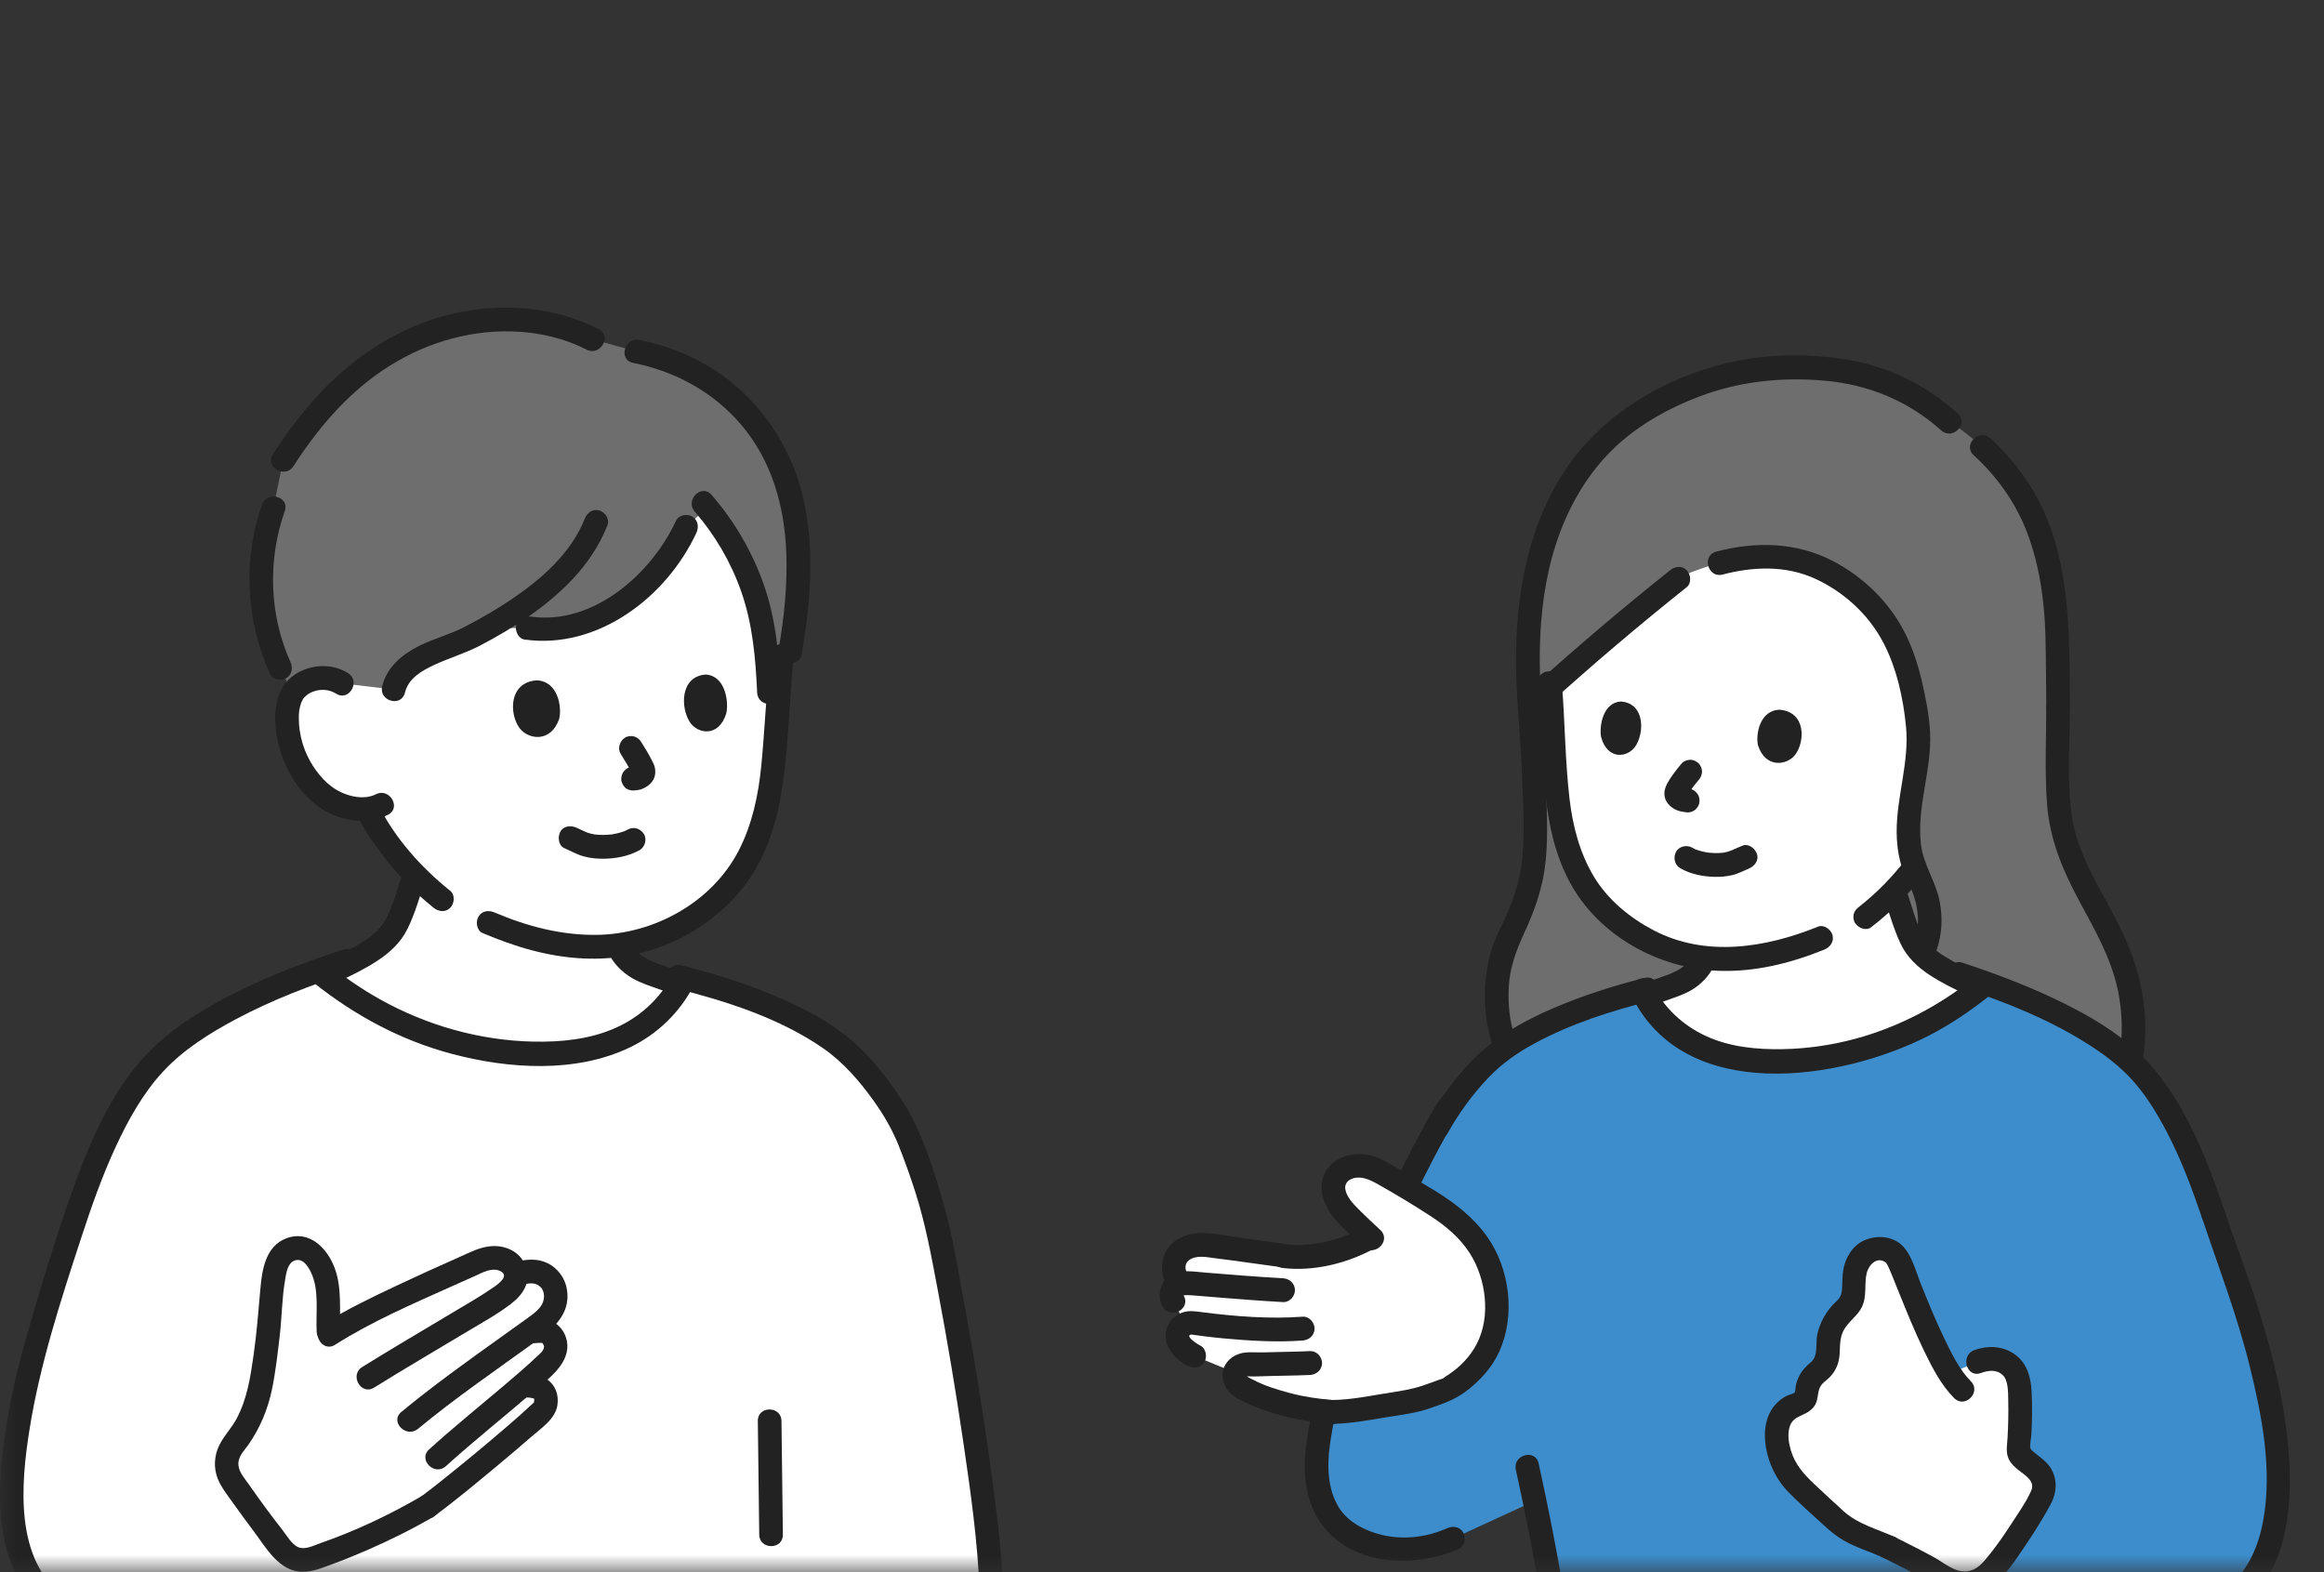
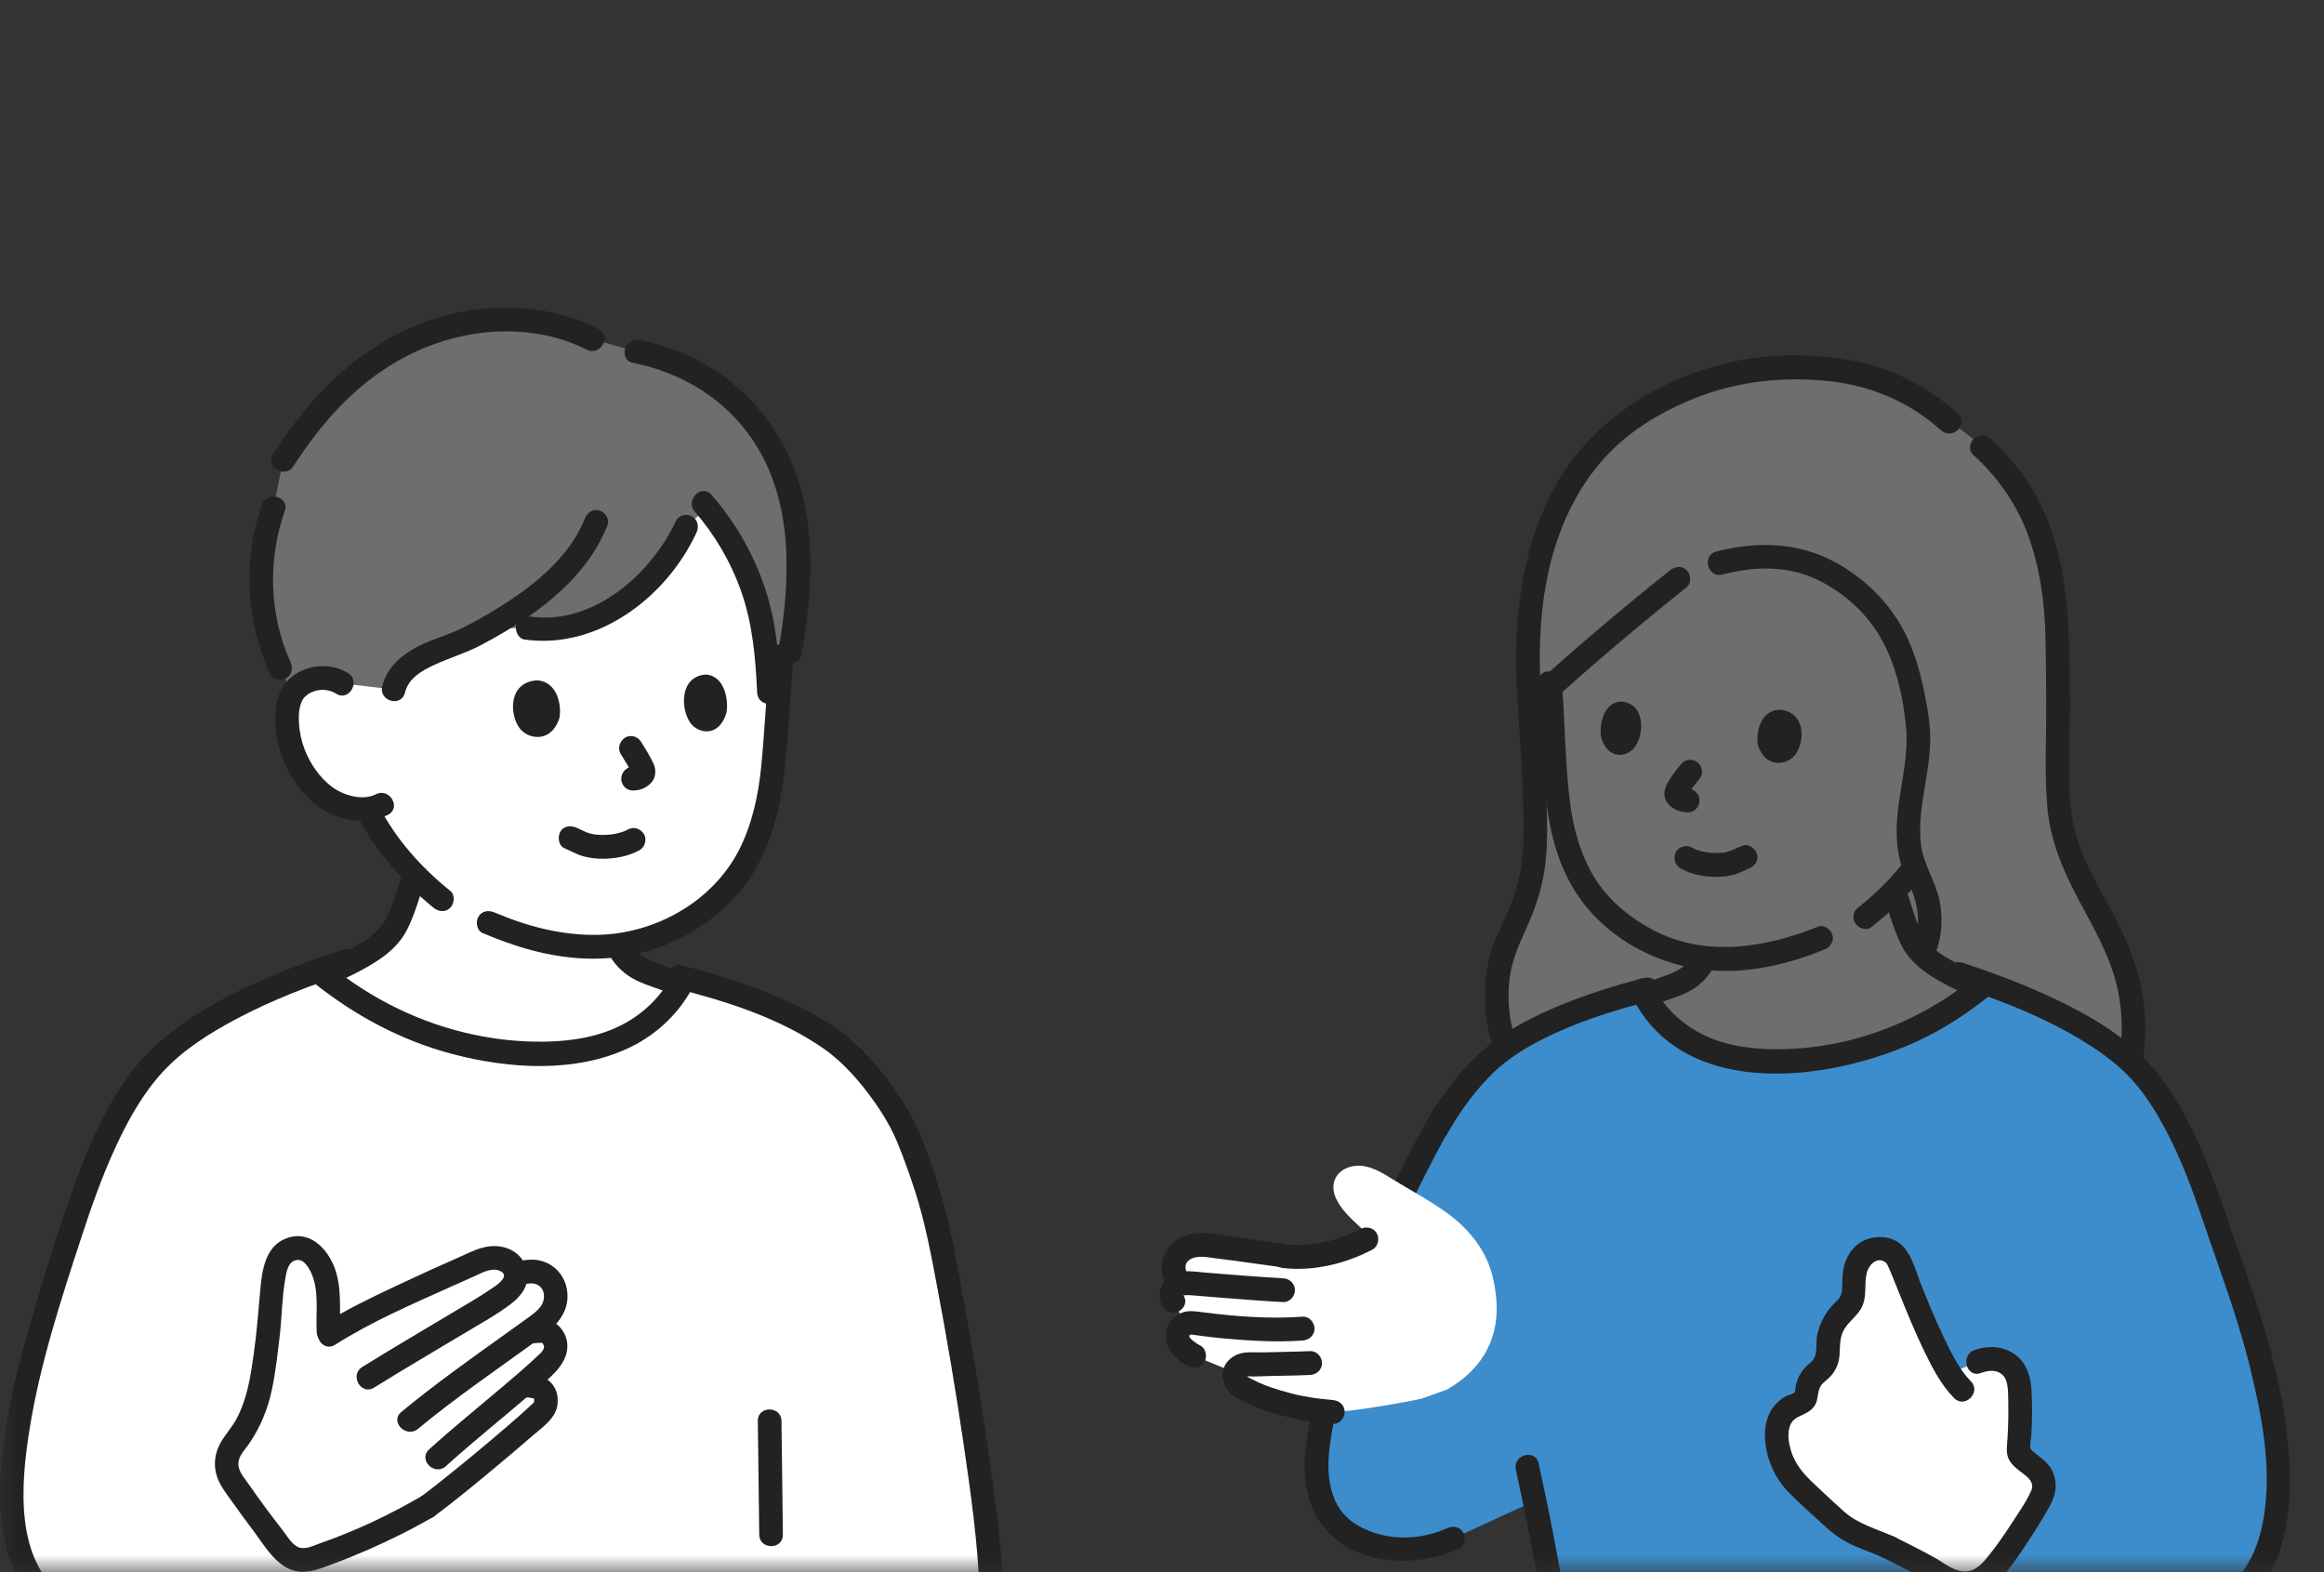
<svg xmlns="http://www.w3.org/2000/svg" width="68" height="46" viewBox="0 0 68 46" fill="none">
  <rect x="0" y="0" width="68" height="46" fill="#333333" stroke="none" />
  <mask id="mask0_632_16293" style="mask-type:alpha" maskUnits="userSpaceOnUse" x="0" y="0" width="68" height="46">
    <rect width="68" height="46" fill="#D9D9D9" />
  </mask>
  <g mask="url(#mask0_632_16293)">
    <path d="M45.232 31.536C44.762 31.5 44.193 30.965 44.048 30.598C43.75 29.842 43.63 28.482 44.165 27.402C44.563 26.601 44.804 25.93 44.887 25.139C44.966 24.378 44.854 21.653 44.784 20.909C44.408 16.933 45.419 14.387 46.959 12.886C47.888 11.981 49.981 10.749 52.332 10.749C53.746 10.749 55.399 10.89 56.973 12.284C58.87 13.55 59.956 15.14 60.173 18.064C60.202 18.465 60.209 19.402 60.22 20.691C60.22 21.79 60.15 23.352 60.332 24.208C60.62 25.557 61.498 26.645 62.014 27.923C62.842 29.976 62.447 32.684 60.593 33.877L45.232 31.536H45.232Z" fill="#6E6E6E" />
-     <path d="M45.604 23.577C45.661 23.983 45.744 24.376 45.86 24.747C46.099 25.507 46.478 26.178 47.053 26.7C47.907 27.474 48.819 27.909 49.878 28.027C49.745 28.371 49.423 28.664 49.072 28.779C48.826 28.884 48.479 29.004 48.122 29.124C48.5 29.817 49.108 30.327 49.771 30.628C50.48 30.95 51.254 31.047 52.017 31.047C54.008 31.044 55.994 30.369 57.667 29.127C57.667 29.127 57.883 28.955 57.955 28.899C57.843 28.851 57.737 28.803 57.641 28.756C57.057 28.468 56.342 28.172 56.005 27.613C55.88 27.405 55.801 27.173 55.722 26.944C55.623 26.653 55.524 26.361 55.425 26.07C55.639 25.847 55.833 25.618 56.018 25.382C55.495 23.973 56.325 22.561 56.089 21.041C55.862 19.593 55.561 18.248 54.174 17.178C52.802 16.118 51.307 15.978 49.202 16.858C48.524 17.393 46.747 18.862 45.36 20.1C45.437 21.029 45.475 21.953 45.528 22.807C45.544 23.068 45.569 23.325 45.604 23.577L45.604 23.577Z" fill="white" />
    <path d="M55.131 26.279C55.284 26.73 55.414 27.2 55.62 27.629C55.803 28.008 56.107 28.294 56.452 28.522C57.129 28.969 57.914 29.256 58.659 29.562C58.832 29.633 59.039 29.485 59.084 29.318C59.139 29.119 59.017 28.961 58.843 28.89C58.179 28.617 57.497 28.354 56.884 27.973C56.609 27.802 56.377 27.599 56.231 27.305C56.042 26.926 55.934 26.495 55.798 26.094C55.654 25.672 54.986 25.854 55.131 26.279Z" fill="#222222" />
    <path d="M49.163 25.403C49.463 25.576 49.822 25.647 50.165 25.656C50.337 25.661 50.513 25.645 50.681 25.606C50.767 25.587 50.847 25.556 50.927 25.522C50.978 25.5 51.029 25.478 51.079 25.455C51.098 25.447 51.116 25.438 51.135 25.43C51.141 25.427 51.235 25.387 51.167 25.416C51.334 25.347 51.471 25.181 51.408 24.987C51.356 24.825 51.162 24.67 50.983 24.744C50.884 24.784 50.786 24.828 50.688 24.872C50.681 24.875 50.623 24.9 50.661 24.884C50.699 24.869 50.642 24.891 50.636 24.893C50.605 24.905 50.574 24.915 50.542 24.923C50.508 24.932 50.474 24.94 50.439 24.946C50.424 24.949 50.406 24.949 50.391 24.954C50.411 24.947 50.457 24.947 50.41 24.951C50.337 24.957 50.264 24.961 50.191 24.96C50.12 24.959 50.051 24.951 49.98 24.947C49.93 24.943 50.043 24.957 49.994 24.949C49.977 24.946 49.959 24.943 49.942 24.94C49.904 24.934 49.865 24.926 49.828 24.917C49.763 24.902 49.699 24.884 49.636 24.861C49.624 24.857 49.559 24.841 49.612 24.853C49.656 24.863 49.614 24.854 49.6 24.847C49.571 24.833 49.542 24.818 49.513 24.801C49.356 24.711 49.127 24.759 49.04 24.926C48.953 25.092 48.996 25.306 49.164 25.403L49.163 25.403Z" fill="#222222" />
    <path d="M51.438 21.805C51.369 21.487 51.488 20.778 52.077 20.766C52.847 20.834 52.818 21.7 52.526 22.084C52.286 22.399 51.65 22.485 51.438 21.804L51.438 21.805Z" fill="#222222" />
    <path d="M46.849 21.571C46.787 21.253 46.9 20.541 47.439 20.526C48.144 20.591 48.114 21.46 47.844 21.847C47.623 22.163 47.041 22.253 46.849 21.571Z" fill="#222222" />
    <path d="M49.21 22.332C49.122 22.433 49.04 22.54 48.961 22.648C48.895 22.736 48.833 22.828 48.782 22.925C48.723 23.04 48.687 23.156 48.705 23.286C48.726 23.445 48.821 23.554 48.947 23.642C49.011 23.687 49.09 23.719 49.166 23.738C49.207 23.748 49.249 23.751 49.29 23.76C49.382 23.778 49.474 23.774 49.557 23.724C49.628 23.682 49.697 23.599 49.716 23.516C49.736 23.427 49.731 23.327 49.681 23.248C49.634 23.175 49.562 23.105 49.474 23.088C49.409 23.075 49.344 23.069 49.282 23.044L49.365 23.079C49.338 23.067 49.314 23.054 49.291 23.037L49.361 23.091C49.34 23.075 49.321 23.057 49.304 23.036L49.358 23.107C49.354 23.1 49.351 23.093 49.348 23.086L49.383 23.169C49.38 23.162 49.379 23.155 49.378 23.147L49.39 23.24C49.389 23.228 49.389 23.217 49.391 23.205L49.378 23.297C49.382 23.276 49.388 23.256 49.395 23.236L49.361 23.32C49.419 23.181 49.514 23.057 49.604 22.939L49.55 23.009C49.598 22.947 49.648 22.885 49.699 22.826C49.76 22.756 49.801 22.674 49.801 22.579C49.801 22.494 49.763 22.392 49.699 22.333C49.633 22.272 49.547 22.227 49.455 22.231C49.366 22.235 49.271 22.264 49.21 22.333V22.332Z" fill="#222222" />
    <path d="M54.75 27.13C55.317 26.692 55.821 26.195 56.262 25.628C56.321 25.552 56.364 25.482 56.364 25.382C56.364 25.296 56.326 25.194 56.262 25.135C56.138 25.02 55.892 24.982 55.773 25.135C55.574 25.391 55.363 25.638 55.136 25.869C55.019 25.989 54.897 26.105 54.772 26.217C54.707 26.275 54.641 26.332 54.574 26.388C54.54 26.417 54.505 26.445 54.47 26.473C54.453 26.487 54.435 26.501 54.417 26.515C54.403 26.526 54.337 26.578 54.401 26.529C54.326 26.587 54.268 26.641 54.242 26.737C54.219 26.82 54.23 26.931 54.277 27.005C54.368 27.148 54.597 27.249 54.75 27.13H54.75Z" fill="#222222" />
    <path d="M53.192 27.114C51.663 27.733 49.905 28.017 48.382 27.218C47.686 26.854 47.044 26.326 46.635 25.646C46.223 24.961 46.016 24.162 45.924 23.371C45.793 22.247 45.792 21.106 45.699 19.978C45.663 19.534 44.97 19.53 45.007 19.978C45.096 21.06 45.106 22.151 45.217 23.232C45.309 24.132 45.508 25.032 45.943 25.833C46.788 27.386 48.532 28.334 50.26 28.404C51.335 28.447 52.384 28.188 53.376 27.786C53.549 27.716 53.671 27.553 53.618 27.357C53.572 27.192 53.366 27.043 53.192 27.114Z" fill="#222222" />
    <path d="M60.565 20.692C60.547 18.453 60.619 16.09 59.353 14.135C59.04 13.652 58.662 13.214 58.239 12.826C57.91 12.525 57.419 13.017 57.749 13.319C58.453 13.963 59.005 14.743 59.336 15.644C59.688 16.602 59.826 17.621 59.85 18.638C59.866 19.322 59.868 20.007 59.873 20.692C59.877 21.14 60.569 21.141 60.565 20.692Z" fill="#222222" />
    <path d="M57.287 12.1C56.358 11.265 55.243 10.71 54.01 10.517C52.863 10.338 51.67 10.35 50.539 10.62C48.622 11.079 46.803 12.176 45.725 13.864C44.59 15.644 44.29 17.849 44.371 19.927C44.406 20.82 44.497 21.71 44.531 22.605C44.562 23.426 44.617 24.268 44.545 25.089C44.493 25.698 44.297 26.295 44.047 26.848C43.908 27.154 43.749 27.448 43.647 27.768C43.552 28.064 43.499 28.372 43.469 28.681C43.415 29.234 43.46 29.811 43.603 30.348C43.742 30.873 44.027 31.276 44.469 31.59C44.699 31.754 44.953 31.853 45.232 31.885C45.418 31.907 45.578 31.71 45.578 31.537C45.578 31.331 45.418 31.21 45.232 31.188C44.847 31.144 44.449 30.719 44.331 30.367C44.171 29.892 44.12 29.385 44.146 28.886C44.176 28.299 44.367 27.801 44.61 27.274C44.878 26.695 45.097 26.094 45.192 25.459C45.307 24.692 45.263 23.902 45.241 23.13C45.219 22.39 45.195 21.647 45.13 20.91C44.95 18.87 45.032 16.697 45.971 14.835C46.308 14.166 46.748 13.551 47.298 13.044C47.984 12.412 48.841 11.935 49.707 11.607C50.891 11.157 52.119 11.029 53.375 11.137C54.656 11.247 55.835 11.727 56.798 12.593C57.13 12.891 57.621 12.4 57.288 12.101L57.287 12.1Z" fill="#222222" />
    <path d="M50.401 16.811C51.3 16.576 52.251 16.538 53.113 16.934C53.947 17.317 54.666 17.971 55.098 18.787C55.491 19.529 55.692 20.432 55.77 21.265C55.869 22.304 55.492 23.308 55.496 24.342C55.497 24.629 55.528 24.921 55.598 25.199C55.675 25.503 55.824 25.767 55.94 26.055C56.156 26.594 56.2 27.206 55.949 27.741C55.76 28.145 56.356 28.499 56.547 28.093C56.804 27.543 56.869 26.96 56.752 26.364C56.639 25.786 56.279 25.302 56.208 24.713C56.074 23.607 56.532 22.522 56.473 21.414C56.446 20.913 56.343 20.403 56.23 19.915C56.122 19.452 55.973 18.999 55.765 18.572C55.315 17.649 54.536 16.886 53.632 16.416C52.557 15.857 51.371 15.838 50.217 16.139C49.786 16.252 49.969 16.924 50.401 16.811Z" fill="#222222" />
    <path d="M45.311 20.611C46.621 19.426 47.973 18.28 49.354 17.179C49.5 17.062 49.475 16.808 49.354 16.686C49.209 16.54 49.011 16.569 48.865 16.686C47.484 17.787 46.132 18.933 44.822 20.118C44.49 20.419 44.98 20.91 45.311 20.611Z" fill="#222222" />
    <path d="M59.873 20.691C59.872 21.646 59.824 22.606 59.899 23.559C59.979 24.564 60.352 25.453 60.823 26.333C61.279 27.183 61.768 28.014 61.968 28.971C62.135 29.773 62.121 30.621 61.908 31.413C61.673 32.285 61.179 33.078 60.418 33.576C60.046 33.82 60.392 34.423 60.767 34.178C62.281 33.187 62.905 31.309 62.747 29.552C62.659 28.57 62.328 27.684 61.872 26.818C61.385 25.891 60.79 24.975 60.63 23.918C60.47 22.861 60.564 21.757 60.565 20.691C60.566 20.243 59.874 20.242 59.873 20.691Z" fill="#222222" />
    <path d="M47.072 29.854C47.61 29.65 48.161 29.485 48.702 29.292C48.961 29.2 49.242 29.112 49.481 28.975C49.767 28.811 50.015 28.553 50.156 28.252C50.236 28.082 50.203 27.876 50.032 27.775C49.882 27.687 49.639 27.73 49.559 27.901C49.336 28.376 48.863 28.5 48.401 28.662C47.897 28.838 47.387 28.993 46.888 29.182C46.714 29.248 46.594 29.418 46.647 29.611C46.693 29.779 46.897 29.921 47.072 29.854L47.072 29.854Z" fill="#222222" />
    <path d="M66.649 42.969C66.595 41.717 66.416 40.921 66.158 39.875C65.703 38.025 65.25 36.993 64.759 35.524C64.456 34.638 64.124 33.78 63.775 33.092C63.138 31.838 62.594 31.264 62.164 30.902C61.158 30.052 59.73 29.355 58.113 28.774C58.028 28.842 57.979 28.881 57.979 28.881L57.667 29.128C55.994 30.37 54.009 31.045 52.017 31.048C51.255 31.048 50.481 30.95 49.771 30.629C49.066 30.309 48.423 29.752 48.055 28.989C47.876 29.035 47.584 29.111 47.461 29.147C46.151 29.535 44.369 30.209 43.453 31.134C43.275 31.314 42.912 31.689 42.524 32.24C42.179 32.531 39.975 36.869 39.362 38.924C39.131 39.7 38.643 41.368 38.528 42.616C38.483 43.098 38.587 43.671 38.787 44.116C39.23 45.1 40.901 45.757 42.515 45.016C42.515 45.016 43.754 44.446 44.9 43.917C45.069 44.758 45.221 45.602 45.353 46.448C45.353 46.448 45.368 46.538 45.394 46.693H65.441C66.412 45.872 66.715 44.49 66.649 42.969V42.969Z" fill="#3D8DCC" />
    <path d="M64.425 35.616C64.91 37.064 65.458 38.481 65.825 39.968C66.184 41.424 66.496 42.998 66.219 44.498C66.081 45.248 65.78 45.942 65.196 46.447C64.858 46.739 65.349 47.23 65.685 46.939C66.889 45.899 67.072 44.183 66.98 42.685C66.878 41.035 66.449 39.4 65.931 37.836C65.664 37.03 65.362 36.236 65.092 35.431C64.95 35.008 64.282 35.189 64.425 35.616V35.616Z" fill="#222222" />
    <path d="M42.34 44.715C41.744 44.981 41.061 45.063 40.424 44.908C39.955 44.793 39.461 44.55 39.19 44.13C38.845 43.596 38.826 42.898 38.911 42.289C39.001 41.636 39.153 40.992 39.318 40.355C39.565 39.407 39.851 38.479 40.222 37.572C40.628 36.579 41.085 35.605 41.564 34.645C41.795 34.183 42.032 33.723 42.282 33.271C42.43 33.004 42.576 32.726 42.761 32.483C42.876 32.334 42.784 32.093 42.637 32.007C42.459 31.901 42.279 31.982 42.164 32.132C41.99 32.359 41.852 32.618 41.713 32.867C41.482 33.282 41.264 33.703 41.051 34.127C40.525 35.17 40.031 36.231 39.585 37.312C39.18 38.295 38.871 39.303 38.609 40.333C38.435 41.022 38.284 41.718 38.202 42.425C38.122 43.11 38.217 43.916 38.606 44.503C39.484 45.829 41.368 45.906 42.69 45.317C42.861 45.24 42.901 44.989 42.814 44.84C42.711 44.663 42.512 44.639 42.341 44.715L42.34 44.715Z" fill="#222222" />
    <path d="M47.748 29.152C49.308 32.313 53.836 31.619 56.4 30.32C57.053 29.989 57.65 29.582 58.223 29.127C58.37 29.01 58.344 28.756 58.223 28.634C58.078 28.488 57.881 28.517 57.734 28.634C56.732 29.429 55.561 30.047 54.307 30.388C53.606 30.578 52.888 30.684 52.163 30.697C51.405 30.711 50.614 30.636 49.917 30.314C49.233 29.998 48.681 29.48 48.345 28.8C48.147 28.399 47.55 28.752 47.748 29.152Z" fill="#222222" />
    <path d="M57.238 28.841C58.625 29.295 60.01 29.834 61.236 30.642C61.649 30.914 62.041 31.219 62.376 31.586C62.791 32.041 63.113 32.573 63.398 33.117C63.818 33.915 64.132 34.764 64.425 35.615C64.57 36.037 65.238 35.856 65.092 35.43C64.591 33.971 64.018 32.471 63.023 31.274C62.236 30.328 61.11 29.688 60.014 29.176C59.173 28.784 58.303 28.458 57.422 28.169C56.998 28.03 56.816 28.703 57.238 28.841L57.238 28.841Z" fill="#222222" />
    <path d="M45.759 46.6C45.544 45.333 45.297 44.072 45.02 42.817C44.924 42.38 44.257 42.565 44.353 43.002C44.629 44.257 44.877 45.518 45.092 46.785C45.123 46.971 45.35 47.075 45.517 47.029C45.712 46.975 45.79 46.786 45.759 46.6Z" fill="#222222" />
    <path d="M48.114 28.614C47.203 28.844 46.312 29.129 45.447 29.499C44.496 29.907 43.614 30.421 42.914 31.197C42.472 31.687 42.084 32.228 41.76 32.804C41.54 33.195 42.137 33.547 42.357 33.156C42.685 32.572 43.077 32.032 43.536 31.546C43.944 31.114 44.416 30.788 44.938 30.509C45.994 29.945 47.143 29.578 48.298 29.286C48.73 29.176 48.547 28.504 48.114 28.614Z" fill="#222222" />
    <path d="M38.739 41.306C39.099 41.331 39.579 41.269 39.935 41.215C40.41 41.144 41.132 41.028 41.601 40.922L42.344 40.654C43.231 40.144 43.846 39.331 43.79 38.129C43.778 37.875 43.719 37.391 43.562 36.995C43.334 36.409 42.883 35.885 42.366 35.508C41.847 35.131 41.276 34.831 40.731 34.493C40.463 34.326 40.185 34.156 39.873 34.114C39.561 34.073 39.205 34.196 39.071 34.483C38.874 34.903 39.231 35.362 39.564 35.683C39.742 35.855 39.921 36.026 40.102 36.195C39.373 36.614 38.39 36.854 37.544 36.754L37.55 36.736C36.755 36.632 36.002 36.514 35.276 36.433C35.032 36.405 34.767 36.45 34.572 36.601C34.33 36.788 34.268 37.173 34.44 37.427L34.517 37.572C34.473 37.584 34.432 37.602 34.397 37.625C34.283 37.702 34.234 37.948 34.329 38.073L34.689 38.74C34.64 38.759 34.59 38.791 34.542 38.84C34.462 38.919 34.405 39.106 34.5 39.28C34.572 39.412 34.785 39.602 34.943 39.67L36.129 40.16C36.125 40.17 36.122 40.181 36.12 40.192C36.098 40.33 36.177 40.48 36.295 40.554C36.624 40.759 36.876 40.863 37.393 41.02C37.951 41.19 38.36 41.259 39 41.312" fill="white" />
    <path d="M37.544 37.102C38.436 37.203 39.368 36.975 40.158 36.561C40.324 36.474 40.373 36.241 40.283 36.084C40.184 35.915 39.976 35.872 39.809 35.959C39.126 36.317 38.326 36.493 37.544 36.406C37.358 36.385 37.198 36.581 37.198 36.754C37.198 36.96 37.357 37.081 37.544 37.102Z" fill="#222222" />
-     <path d="M40.391 35.99C40.179 35.792 39.965 35.596 39.761 35.39C39.605 35.234 39.395 35.02 39.363 34.787C39.336 34.594 39.495 34.485 39.668 34.46C39.894 34.428 40.114 34.536 40.306 34.643C40.831 34.938 41.356 35.254 41.861 35.583C42.306 35.873 42.716 36.215 43.006 36.669C43.484 37.415 43.629 38.523 43.206 39.328C43.012 39.698 42.716 40.001 42.369 40.23C42.339 40.251 42.3 40.27 42.271 40.293C42.156 40.385 42.263 40.311 42.242 40.322C42.205 40.342 42.16 40.352 42.121 40.366L41.69 40.521C41.3 40.662 40.88 40.713 40.473 40.78C39.903 40.874 39.319 40.989 38.739 40.958C38.295 40.935 38.296 41.632 38.739 41.655C39.345 41.688 39.959 41.566 40.555 41.469C40.995 41.397 41.453 41.346 41.874 41.193C42.228 41.066 42.554 40.959 42.861 40.733C43.282 40.423 43.647 40.032 43.866 39.551C44.35 38.49 44.178 37.108 43.503 36.169C43.096 35.603 42.56 35.193 41.973 34.831C41.677 34.648 41.374 34.477 41.077 34.297C40.787 34.122 40.502 33.929 40.176 33.827C39.533 33.625 38.709 33.934 38.671 34.696C38.633 35.452 39.413 36.026 39.901 36.484C40.227 36.789 40.718 36.297 40.391 35.991V35.99Z" fill="#222222" />
    <path d="M37.55 36.388C37.145 36.335 36.739 36.276 36.334 36.22C35.941 36.166 35.525 36.073 35.128 36.077C34.753 36.081 34.356 36.232 34.148 36.562C33.952 36.874 33.947 37.29 34.141 37.604C34.376 37.983 34.975 37.634 34.738 37.252C34.664 37.133 34.664 36.966 34.787 36.874C35.003 36.711 35.312 36.785 35.557 36.815C36.222 36.896 36.885 36.998 37.55 37.085C37.736 37.109 37.896 36.907 37.896 36.736C37.896 36.528 37.736 36.412 37.55 36.388V36.388Z" fill="#222222" />
    <path d="M37.544 37.401C36.782 37.359 36.021 37.296 35.26 37.234C34.932 37.207 34.563 37.135 34.259 37.303C33.94 37.479 33.838 37.944 34.03 38.249C34.267 38.628 34.866 38.278 34.627 37.898C34.569 37.804 34.639 37.908 34.622 37.904C34.634 37.861 34.636 37.853 34.628 37.878C34.62 37.886 34.614 37.895 34.608 37.905C34.69 37.889 34.79 37.893 34.882 37.9C35.159 37.921 35.436 37.945 35.713 37.968C36.323 38.017 36.933 38.064 37.544 38.098C37.731 38.108 37.89 37.93 37.89 37.75C37.89 37.552 37.731 37.412 37.544 37.401H37.544Z" fill="#222222" />
    <path d="M38.118 38.525C37.147 38.596 36.156 38.519 35.193 38.396C34.988 38.37 34.791 38.332 34.591 38.405C34.364 38.488 34.187 38.669 34.127 38.906C34.009 39.364 34.383 39.786 34.769 39.971C34.937 40.052 35.142 40.018 35.242 39.846C35.33 39.694 35.287 39.45 35.118 39.369C35.046 39.335 34.705 39.118 34.821 39.056C34.853 39.039 34.93 39.059 34.966 39.062C35.075 39.074 35.183 39.091 35.291 39.105C35.469 39.127 35.646 39.146 35.824 39.162C36.585 39.231 37.355 39.278 38.118 39.222C38.304 39.208 38.464 39.071 38.464 38.873C38.464 38.695 38.305 38.511 38.118 38.525Z" fill="#222222" />
    <path d="M38.337 39.532C37.881 39.555 37.425 39.553 36.969 39.569C36.75 39.577 36.501 39.542 36.288 39.602C36.065 39.664 35.862 39.835 35.795 40.063C35.725 40.304 35.813 40.572 35.984 40.748C36.107 40.874 36.29 40.962 36.447 41.038C36.812 41.215 37.206 41.339 37.598 41.441C38.057 41.562 38.528 41.621 38.999 41.661C39.186 41.677 39.345 41.489 39.345 41.312C39.345 41.111 39.186 40.98 38.999 40.964C38.579 40.929 38.169 40.872 37.76 40.764C37.387 40.664 37.007 40.55 36.699 40.386C36.63 40.35 36.521 40.309 36.469 40.253C36.487 40.273 36.453 40.222 36.453 40.222C36.461 40.214 36.464 40.258 36.461 40.256C36.461 40.264 36.459 40.271 36.456 40.277C36.438 40.293 36.447 40.29 36.482 40.267C36.449 40.264 36.514 40.269 36.52 40.27C36.635 40.277 36.75 40.275 36.865 40.27C37.355 40.25 37.846 40.254 38.337 40.23C38.523 40.22 38.683 40.076 38.683 39.881C38.683 39.7 38.524 39.523 38.337 39.533L38.337 39.532Z" fill="#222222" />
    <path d="M53.708 44.471C53.532 44.309 52.712 43.56 52.54 43.377C51.981 42.785 51.693 41.555 52.416 41.158C52.557 41.088 52.737 41.059 52.816 40.921C52.86 40.843 52.86 40.749 52.873 40.66C52.905 40.443 53.035 40.245 53.213 40.118C53.391 39.99 53.487 39.779 53.479 39.559C53.475 39.442 53.475 39.34 53.477 39.318C53.514 38.962 53.671 38.615 53.928 38.366C53.936 38.358 53.946 38.35 53.957 38.342C54.119 38.221 54.225 38.039 54.237 37.837C54.247 37.651 54.262 37.468 54.258 37.402C54.247 37.211 54.324 37.007 54.404 36.866C54.532 36.636 54.779 36.534 55.019 36.544C55.232 36.552 55.423 36.631 55.522 36.831C55.769 37.326 56.399 39.163 57.054 40.186C57.384 40.051 57.725 39.908 57.862 39.838C58.416 39.555 58.814 39.895 58.952 40.121C59.056 40.291 59.09 40.509 59.099 40.708C59.121 41.261 59.112 41.726 59.072 42.307C59.067 42.381 59.056 42.458 59.082 42.528C59.105 42.588 59.148 42.639 59.198 42.679C59.322 42.78 59.442 42.876 59.559 42.968C59.814 43.168 59.883 43.527 59.722 43.809C59.289 44.571 58.821 45.32 58.259 45.969C57.928 46.351 57.366 46.441 56.939 46.173C56.41 45.843 55.858 45.568 55.276 45.276C54.79 45.049 54.196 44.909 53.741 44.501C53.741 44.501 53.729 44.49 53.708 44.471H53.708Z" fill="white" />
    <path d="M55.101 45.578C55.514 45.784 55.927 45.99 56.329 46.217C56.686 46.418 57.004 46.654 57.427 46.674C58.315 46.717 58.833 45.854 59.271 45.206C59.524 44.834 59.762 44.448 59.981 44.055C60.178 43.703 60.222 43.299 59.997 42.945C59.887 42.771 59.723 42.659 59.565 42.532C59.506 42.484 59.423 42.42 59.412 42.383C59.383 42.284 59.432 42.09 59.437 41.987C59.459 41.562 59.467 41.134 59.444 40.709C59.423 40.315 59.323 39.925 59.006 39.669C58.65 39.381 58.192 39.352 57.77 39.503C57.353 39.651 57.533 40.325 57.954 40.175C58.178 40.095 58.413 40.06 58.599 40.233C58.766 40.388 58.755 40.732 58.761 40.978C58.769 41.341 58.761 41.703 58.741 42.065C58.731 42.246 58.693 42.443 58.748 42.62C58.803 42.798 58.938 42.914 59.076 43.025C59.264 43.176 59.558 43.337 59.431 43.621C59.281 43.957 59.048 44.281 58.849 44.59C58.651 44.896 58.443 45.198 58.215 45.483C58.032 45.709 57.855 45.945 57.546 45.976C57.198 46.011 56.897 45.737 56.61 45.577C56.23 45.365 55.839 45.171 55.45 44.976C55.053 44.777 54.702 45.378 55.101 45.578H55.101Z" fill="#222222" />
    <path d="M57.667 40.414C57.329 40.074 57.097 39.592 56.884 39.15C56.636 38.636 56.42 38.106 56.207 37.576C56.05 37.185 55.918 36.609 55.555 36.357C55.268 36.158 54.862 36.149 54.55 36.29C54.204 36.446 53.994 36.795 53.932 37.165C53.903 37.334 53.911 37.51 53.9 37.681C53.888 37.877 53.857 37.961 53.712 38.095C53.448 38.34 53.259 38.675 53.177 39.027C53.114 39.299 53.216 39.665 52.986 39.857C52.846 39.974 52.725 40.099 52.642 40.266C52.6 40.351 52.565 40.442 52.546 40.535C52.537 40.577 52.529 40.723 52.517 40.737C52.482 40.78 52.34 40.812 52.296 40.833C52.24 40.858 52.19 40.888 52.141 40.923C52.012 41.016 51.902 41.132 51.821 41.269C51.677 41.512 51.626 41.812 51.643 42.092C51.676 42.666 51.924 43.241 52.324 43.652C52.66 43.998 53.027 44.317 53.382 44.642C53.557 44.803 53.739 44.953 53.946 45.072C54.312 45.282 54.719 45.402 55.102 45.577C55.272 45.655 55.474 45.626 55.575 45.452C55.662 45.303 55.622 45.054 55.451 44.975C54.944 44.743 54.373 44.603 53.949 44.221C53.658 43.958 53.37 43.691 53.085 43.422C52.781 43.135 52.526 42.854 52.402 42.44C52.341 42.233 52.303 42.006 52.352 41.793C52.407 41.555 52.549 41.481 52.758 41.389C52.901 41.327 53.036 41.237 53.115 41.097C53.201 40.942 53.176 40.764 53.245 40.606C53.307 40.467 53.427 40.404 53.531 40.301C53.656 40.178 53.748 40.015 53.792 39.845C53.87 39.549 53.791 39.269 53.919 38.978C54.05 38.679 54.343 38.526 54.481 38.237C54.634 37.915 54.54 37.573 54.621 37.243C54.675 37.026 54.897 36.768 55.147 36.919C55.205 36.954 55.227 37.012 55.255 37.071C55.271 37.105 55.286 37.14 55.301 37.174C55.308 37.192 55.348 37.286 55.332 37.246C55.413 37.44 55.489 37.635 55.568 37.83C55.798 38.401 56.031 38.973 56.299 39.527C56.535 40.013 56.795 40.522 57.178 40.907C57.493 41.225 57.983 40.732 57.667 40.414L57.667 40.414Z" fill="#222222" />
    <path d="M10.011 19.997C9.779 19.84 9.493 19.811 9.26 19.854C8.751 19.947 8.572 20.245 8.501 20.415C8.29 20.922 8.428 21.777 8.695 22.28C8.883 22.636 9.167 23.128 9.753 23.462C9.926 23.56 10.346 23.691 10.745 23.659C10.779 23.736 10.806 23.799 10.806 23.799C10.938 24.056 11.245 24.505 11.245 24.505C11.515 24.881 11.8 25.24 12.134 25.588C12.037 25.873 11.939 26.158 11.842 26.444C11.758 26.687 11.675 26.934 11.542 27.156C11.183 27.751 10.421 28.067 9.8 28.372C9.694 28.424 9.576 28.477 9.453 28.53C9.51 28.576 9.772 28.784 9.772 28.784C11.553 30.105 13.667 30.824 15.788 30.828C16.6 30.828 17.424 30.724 18.179 30.381C18.88 30.064 19.523 29.526 19.926 28.797C19.549 28.67 19.184 28.543 18.924 28.433C18.568 28.317 18.241 28.029 18.087 27.684C18.087 27.684 18.083 27.674 18.077 27.66C19.136 27.527 20.065 27.086 20.943 26.318C22.055 25.343 22.508 23.846 22.638 22.202C22.713 21.254 22.773 20.224 22.877 19.193C22.877 19.193 23.68 14.057 18.175 14.057C9.614 14.057 10.011 19.997 10.011 19.997L10.011 19.997Z" fill="white" />
    <path d="M10.641 10.809C9.702 11.53 8.934 12.454 8.286 13.465L7.999 14.859C7.457 16.361 7.534 18.094 8.199 19.542L8.558 20.301C8.656 20.135 8.852 19.928 9.259 19.854C9.493 19.811 9.779 19.84 10.01 19.997L11.516 20.173C11.696 19.339 12.802 19.046 13.534 18.761C13.77 18.644 14.015 18.516 14.262 18.377H15.439C17.386 18.671 19.303 17.112 20.078 15.414L20.688 14.859C21.56 15.901 22.147 17.199 22.36 18.563C22.386 18.73 22.407 18.898 22.423 19.066H23.119C23.458 17.164 23.492 15.242 22.877 13.74C22.153 11.972 20.643 10.677 18.615 10.282L17.343 9.93C15.826 9.147 13.938 9.194 12.378 9.816C12.21 9.882 12.045 9.956 11.883 10.036C11.438 10.254 11.025 10.514 10.642 10.809H10.641Z" fill="#6E6E6E" />
    <path d="M11.783 25.544C11.641 25.962 11.526 26.41 11.334 26.809C11.175 27.139 10.923 27.367 10.617 27.558C9.962 27.964 9.234 28.245 8.525 28.536C8.352 28.607 8.23 28.768 8.284 28.965C8.329 29.13 8.535 29.279 8.709 29.208C9.501 28.883 10.334 28.578 11.054 28.103C11.409 27.869 11.725 27.576 11.917 27.19C12.147 26.729 12.285 26.215 12.45 25.729C12.595 25.304 11.927 25.121 11.783 25.544Z" fill="#222222" />
    <path d="M21.242 28.883C20.712 28.682 20.168 28.516 19.632 28.329C19.143 28.158 18.625 28.017 18.386 27.508C18.306 27.338 18.064 27.294 17.913 27.383C17.74 27.485 17.708 27.689 17.788 27.86C17.937 28.177 18.198 28.448 18.5 28.621C18.752 28.767 19.05 28.859 19.323 28.957C19.899 29.162 20.486 29.338 21.058 29.555C21.233 29.621 21.438 29.481 21.484 29.311C21.537 29.116 21.418 28.949 21.242 28.883L21.242 28.883Z" fill="#222222" />
    <path d="M18.365 24.273C18.338 24.288 18.31 24.302 18.282 24.316C18.235 24.339 18.287 24.305 18.297 24.309C18.29 24.306 18.258 24.324 18.25 24.327C18.18 24.352 18.108 24.372 18.035 24.388C17.999 24.396 17.963 24.403 17.927 24.41C17.919 24.411 17.858 24.42 17.904 24.414C17.95 24.407 17.889 24.415 17.88 24.416C17.801 24.424 17.721 24.429 17.641 24.429C17.568 24.429 17.495 24.425 17.422 24.418C17.362 24.413 17.433 24.415 17.434 24.421C17.434 24.419 17.387 24.413 17.383 24.412C17.349 24.406 17.317 24.399 17.284 24.391C17.252 24.383 17.221 24.374 17.191 24.363C17.183 24.36 17.108 24.331 17.149 24.348C17.184 24.362 17.125 24.337 17.118 24.334C17.034 24.295 16.951 24.253 16.865 24.216C16.699 24.145 16.486 24.161 16.392 24.341C16.313 24.491 16.338 24.742 16.516 24.818C16.705 24.9 16.888 25.006 17.088 25.059C17.266 25.107 17.457 25.126 17.641 25.126C18.007 25.125 18.39 25.054 18.714 24.875C18.872 24.787 18.937 24.553 18.838 24.398C18.734 24.236 18.534 24.179 18.365 24.273V24.273Z" fill="#222222" />
    <path d="M16.364 21.024C16.444 20.687 16.329 19.931 15.704 19.906C14.882 19.965 14.897 20.887 15.201 21.302C15.451 21.641 16.126 21.745 16.364 21.024L16.364 21.024Z" fill="#222222" />
    <path d="M21.254 20.861C21.326 20.523 21.219 19.764 20.646 19.737C19.893 19.794 19.91 20.719 20.19 21.136C20.419 21.477 21.038 21.583 21.254 20.861Z" fill="#222222" />
    <path d="M18.163 22.06C18.223 22.154 18.28 22.25 18.337 22.347C18.397 22.451 18.461 22.556 18.509 22.666L18.474 22.583C18.485 22.609 18.492 22.634 18.497 22.662L18.484 22.569C18.485 22.582 18.485 22.593 18.484 22.607L18.496 22.514C18.495 22.522 18.493 22.53 18.49 22.537L18.525 22.454C18.522 22.462 18.519 22.469 18.514 22.476L18.568 22.405C18.549 22.429 18.526 22.45 18.502 22.469L18.572 22.414C18.551 22.429 18.529 22.442 18.506 22.452L18.589 22.417C18.56 22.428 18.531 22.435 18.5 22.44L18.592 22.427C18.539 22.434 18.485 22.439 18.432 22.449C18.351 22.463 18.265 22.54 18.225 22.609C18.182 22.684 18.163 22.794 18.19 22.877C18.218 22.962 18.269 23.043 18.349 23.086C18.436 23.132 18.52 23.138 18.616 23.121C18.624 23.119 18.632 23.118 18.64 23.117L18.548 23.129C18.62 23.12 18.694 23.117 18.762 23.093C18.866 23.056 18.96 23.001 19.037 22.92C19.158 22.795 19.193 22.644 19.164 22.476C19.149 22.392 19.108 22.315 19.07 22.24C18.976 22.058 18.87 21.881 18.761 21.708C18.713 21.632 18.641 21.572 18.554 21.548C18.471 21.525 18.361 21.535 18.287 21.583C18.135 21.682 18.059 21.895 18.163 22.06L18.163 22.06Z" fill="#222222" />
    <path d="M13.176 26.067C12.341 25.397 11.601 24.574 11.105 23.623C11.018 23.456 10.788 23.406 10.632 23.497C10.464 23.596 10.421 23.807 10.508 23.974C10.724 24.39 11.007 24.776 11.294 25.144C11.704 25.669 12.168 26.144 12.686 26.56C12.832 26.677 13.033 26.704 13.175 26.56C13.296 26.439 13.322 26.186 13.176 26.067Z" fill="#222222" />
    <path d="M14.121 27.3C15.062 27.701 16.033 27.994 17.059 28.043C18.011 28.089 18.957 27.916 19.817 27.497C20.655 27.089 21.427 26.465 21.949 25.684C22.474 24.899 22.751 23.962 22.889 23.034C23.077 21.764 23.095 20.47 23.223 19.193C23.241 19.006 23.05 18.845 22.877 18.845C22.674 18.845 22.55 19.005 22.531 19.193C22.424 20.266 22.378 21.343 22.274 22.416C22.191 23.265 22.006 24.134 21.61 24.895C20.825 26.404 19.148 27.323 17.481 27.353C16.438 27.371 15.426 27.106 14.47 26.698C14.298 26.625 14.1 26.646 13.997 26.824C13.912 26.97 13.948 27.227 14.121 27.3Z" fill="#222222" />
    <path d="M10.185 19.695C9.674 19.374 8.978 19.438 8.516 19.82C8.151 20.123 8.044 20.619 8.053 21.075C8.075 22.115 8.655 23.286 9.603 23.775C10.128 24.047 10.816 24.108 11.352 23.84C11.751 23.641 11.401 23.039 11.003 23.238C10.591 23.445 10.038 23.261 9.721 23.028C9.365 22.767 9.079 22.353 8.919 21.942C8.822 21.693 8.762 21.423 8.748 21.156C8.742 21.034 8.739 20.907 8.757 20.785C8.764 20.735 8.777 20.685 8.79 20.637C8.798 20.607 8.808 20.578 8.818 20.549C8.805 20.576 8.805 20.576 8.819 20.547C8.864 20.452 8.871 20.44 8.92 20.391C8.978 20.333 9.031 20.291 9.122 20.252C9.357 20.15 9.619 20.161 9.836 20.297C10.215 20.535 10.562 19.932 10.185 19.695Z" fill="#222222" />
    <path d="M18.523 10.617C19.752 10.863 20.868 11.465 21.688 12.429C22.58 13.476 22.957 14.816 23.007 16.175C23.041 17.113 22.948 18.051 22.785 18.973C22.753 19.158 22.835 19.349 23.027 19.402C23.194 19.448 23.42 19.345 23.452 19.158C23.747 17.488 23.884 15.682 23.354 14.043C22.928 12.723 22.06 11.575 20.902 10.823C20.236 10.391 19.482 10.101 18.707 9.945C18.272 9.858 18.086 10.53 18.523 10.617V10.617Z" fill="#222222" />
    <path d="M20.329 14.971C20.923 15.654 21.389 16.454 21.689 17.31C22.024 18.27 22.108 19.254 22.154 20.263C22.174 20.71 22.866 20.713 22.846 20.263C22.796 19.171 22.704 18.092 22.331 17.056C21.99 16.107 21.479 15.237 20.818 14.478C20.524 14.14 20.036 14.635 20.329 14.971Z" fill="#222222" />
    <path d="M19.78 15.237C19.053 16.802 17.356 18.297 15.531 18.041C15.346 18.015 15.159 18.086 15.105 18.284C15.061 18.447 15.161 18.686 15.347 18.712C17.484 19.013 19.5 17.477 20.377 15.589C20.456 15.419 20.424 15.213 20.253 15.112C20.103 15.024 19.859 15.066 19.78 15.237Z" fill="#222222" />
    <path d="M17.109 15.179C16.714 16.18 15.844 16.942 14.977 17.528C14.527 17.833 14.056 18.104 13.573 18.352C13.154 18.568 12.691 18.685 12.268 18.895C11.772 19.141 11.318 19.518 11.183 20.08C11.077 20.516 11.744 20.702 11.85 20.265C11.952 19.84 12.35 19.619 12.718 19.449C13.161 19.244 13.625 19.111 14.058 18.883C15.033 18.37 15.99 17.755 16.752 16.947C17.189 16.483 17.541 15.959 17.776 15.364C17.846 15.189 17.701 14.981 17.535 14.935C17.338 14.88 17.179 15.003 17.109 15.178V15.179Z" fill="#222222" />
    <path d="M8.498 19.367C7.874 17.983 7.829 16.379 8.333 14.952C8.482 14.528 7.814 14.346 7.666 14.767C7.097 16.378 7.201 18.168 7.9 19.719C7.978 19.89 8.224 19.932 8.374 19.844C8.549 19.741 8.575 19.539 8.498 19.367L8.498 19.367Z" fill="#222222" />
    <path d="M8.585 13.641C9.278 12.564 10.123 11.562 11.188 10.842C12.309 10.083 13.63 9.659 14.985 9.697C15.741 9.718 16.491 9.888 17.168 10.231C17.565 10.432 17.916 9.831 17.517 9.629C16.177 8.95 14.621 8.845 13.171 9.197C11.762 9.54 10.498 10.338 9.487 11.373C8.92 11.954 8.427 12.607 7.987 13.289C7.744 13.666 8.343 14.016 8.585 13.641Z" fill="#222222" />
    <path d="M22.356 29.384C23.334 29.781 24.299 30.29 24.907 30.903C25.172 31.171 25.822 31.845 26.392 32.87C26.712 33.569 27.047 34.544 27.224 35.131C27.639 36.513 28.908 43.636 29.01 46.614H7.682C6.862 47.005 6.023 47.329 5.308 47.508C3.901 47.861 2.496 47.49 1.939 47.17C0.784 46.489 0.288 45.156 0.356 43.411C0.412 41.974 0.755 40.417 1.084 39.275C1.606 37.52 2.382 34.748 3.269 33.004C3.947 31.669 4.526 31.058 4.983 30.672C6.055 29.767 7.575 29.024 9.297 28.406C9.387 28.478 9.44 28.52 9.44 28.52L9.771 28.783C11.553 30.105 13.667 30.824 15.788 30.827C16.6 30.827 17.424 30.723 18.179 30.381C18.934 30.039 19.622 29.441 20.015 28.623C20.206 28.671 20.51 28.75 20.639 28.788C21.166 28.945 21.763 29.144 22.356 29.384L22.356 29.384Z" fill="white" />
    <path d="M19.754 28.915C21.258 29.296 22.812 29.787 24.099 30.681C24.671 31.079 25.151 31.633 25.555 32.197C25.856 32.616 26.108 33.048 26.299 33.529C26.471 33.961 26.627 34.4 26.771 34.843C27.078 35.789 27.255 36.775 27.44 37.751C27.718 39.219 27.965 40.694 28.183 42.172C28.399 43.642 28.612 45.127 28.665 46.614C28.681 47.061 29.373 47.063 29.357 46.614C29.308 45.253 29.12 43.894 28.931 42.547C28.714 41.01 28.462 39.478 28.18 37.952C27.997 36.964 27.835 35.952 27.543 34.989C27.263 34.068 26.959 33.093 26.443 32.277C26.03 31.622 25.531 30.974 24.945 30.464C24.17 29.791 23.218 29.349 22.273 28.978C21.51 28.68 20.731 28.444 19.938 28.243C19.506 28.134 19.322 28.806 19.754 28.915L19.754 28.915Z" fill="#222222" />
    <path d="M19.717 28.446C19.403 29.084 18.91 29.593 18.291 29.936C17.564 30.339 16.726 30.468 15.906 30.478C14.341 30.498 12.779 30.106 11.389 29.385C10.775 29.066 10.214 28.694 9.684 28.274C9.538 28.157 9.338 28.13 9.195 28.274C9.075 28.395 9.048 28.649 9.195 28.767C10.397 29.721 11.746 30.446 13.232 30.838C14.892 31.277 16.855 31.407 18.441 30.641C19.242 30.254 19.919 29.601 20.314 28.798C20.512 28.398 19.915 28.044 19.717 28.446Z" fill="#222222" />
    <path d="M10.039 27.785C8.951 28.141 7.875 28.549 6.851 29.064C6.031 29.477 5.223 29.965 4.547 30.594C3.188 31.86 2.487 33.752 1.897 35.473C1.565 36.44 1.271 37.419 0.982 38.399C0.688 39.394 0.412 40.389 0.234 41.413C-0.082 43.244 -0.313 45.62 1.178 47.029C1.931 47.741 3.003 47.98 4.01 47.999C5.359 48.024 6.657 47.484 7.856 46.914C8.259 46.723 7.908 46.122 7.507 46.312C6.533 46.776 5.456 47.244 4.366 47.297C3.544 47.336 2.571 47.223 1.885 46.72C0.414 45.641 0.611 43.415 0.862 41.835C1.165 39.928 1.773 38.058 2.373 36.228C2.669 35.323 2.984 34.419 3.385 33.556C3.748 32.772 4.182 31.989 4.772 31.352C5.366 30.712 6.124 30.236 6.888 29.828C7.951 29.26 9.08 28.83 10.223 28.456C10.644 28.319 10.464 27.645 10.039 27.785L10.039 27.785Z" fill="#222222" />
    <path d="M22.174 41.576C22.188 42.684 22.202 43.793 22.215 44.902C22.221 45.35 22.913 45.351 22.907 44.902C22.893 43.793 22.88 42.684 22.866 41.576C22.86 41.128 22.168 41.127 22.174 41.576Z" fill="#222222" />
    <path d="M12.678 44.383C13.31 43.919 13.914 43.415 14.516 42.914C14.86 42.628 15.202 42.339 15.539 42.045C15.831 41.789 16.257 41.517 16.311 41.105C16.389 40.514 15.934 40.167 15.372 40.193C14.929 40.213 14.926 40.91 15.372 40.89C15.464 40.886 15.53 40.895 15.616 40.915C15.579 40.907 15.655 40.948 15.612 40.911C15.623 40.92 15.633 40.931 15.643 40.941C15.674 40.971 15.612 40.88 15.643 40.944C15.672 41.005 15.621 40.883 15.638 40.939C15.612 40.853 15.636 40.904 15.632 40.965C15.63 40.998 15.623 41.024 15.619 41.057C15.62 41.05 15.67 40.991 15.636 41.021C15.621 41.035 15.607 41.049 15.592 41.063C15.351 41.29 15.103 41.508 14.853 41.723C14.256 42.238 13.649 42.741 13.034 43.233C12.762 43.451 12.595 43.586 12.33 43.781C12.179 43.891 12.104 44.083 12.206 44.257C12.293 44.407 12.527 44.494 12.679 44.382L12.678 44.383Z" fill="#222222" />
    <path d="M9.958 38.969C9.926 38.351 10.014 37.688 9.791 37.096C9.572 36.513 9.043 35.98 8.378 36.232C7.764 36.465 7.665 37.162 7.616 37.739C7.561 38.377 7.51 39.013 7.42 39.647C7.328 40.298 7.231 40.938 6.915 41.524C6.77 41.792 6.547 42.017 6.415 42.288C6.267 42.59 6.245 42.943 6.368 43.258C6.473 43.524 6.667 43.761 6.831 43.993C7.019 44.258 7.212 44.52 7.407 44.78C7.745 45.226 8.1 45.879 8.698 45.976C9.061 46.035 9.409 45.881 9.744 45.758C10.092 45.63 10.434 45.489 10.774 45.341C11.425 45.056 12.064 44.74 12.678 44.382C13.063 44.157 12.715 43.555 12.329 43.78C11.388 44.329 10.388 44.799 9.361 45.157C9.172 45.223 8.934 45.351 8.732 45.271C8.539 45.194 8.384 44.918 8.26 44.76C7.927 44.334 7.605 43.899 7.297 43.454C7.181 43.286 7.001 43.093 6.978 42.883C6.949 42.63 7.13 42.466 7.262 42.279C7.601 41.8 7.837 41.236 7.956 40.661C8.064 40.143 8.123 39.609 8.185 39.083C8.249 38.535 8.249 37.97 8.345 37.428C8.378 37.243 8.412 36.964 8.615 36.885C8.849 36.793 9.006 37.038 9.094 37.217C9.351 37.741 9.236 38.406 9.266 38.969C9.289 39.416 9.981 39.418 9.958 38.969L9.958 38.969Z" fill="#222222" />
    <path d="M9.804 39.347C10.875 38.667 12.063 38.156 13.216 37.638C13.443 37.536 13.671 37.435 13.898 37.334C14.113 37.238 14.387 37.078 14.624 37.184C14.921 37.316 14.607 37.549 14.458 37.653C14.058 37.932 13.63 38.173 13.212 38.424C12.34 38.949 11.46 39.46 10.596 39.999C10.219 40.235 10.566 40.839 10.945 40.601C11.821 40.054 12.713 39.536 13.597 39.004C14.052 38.731 14.528 38.472 14.95 38.151C15.305 37.881 15.559 37.5 15.379 37.038C15.214 36.615 14.781 36.423 14.346 36.464C14.027 36.495 13.74 36.647 13.451 36.776C12.829 37.051 12.209 37.331 11.594 37.622C10.868 37.965 10.134 38.314 9.455 38.745C9.079 38.983 9.426 39.587 9.804 39.347H9.804Z" fill="#222222" />
    <path d="M15.291 37.588C15.482 37.543 15.68 37.508 15.827 37.67C15.96 37.816 15.936 38.066 15.824 38.22C15.704 38.385 15.507 38.514 15.344 38.632C15.113 38.8 14.88 38.964 14.649 39.13C13.663 39.835 12.675 40.541 11.741 41.314C11.397 41.599 11.889 42.09 12.23 41.807C13.333 40.894 14.515 40.087 15.673 39.248C16.189 38.874 16.701 38.448 16.59 37.736C16.538 37.398 16.321 37.101 16.012 36.955C15.721 36.816 15.413 36.844 15.107 36.916C14.674 37.017 14.857 37.688 15.291 37.587L15.291 37.588Z" fill="#222222" />
    <path d="M15.653 39.299C15.725 39.29 15.793 39.291 15.866 39.29C15.851 39.29 15.812 39.272 15.877 39.3C15.853 39.289 15.881 39.308 15.883 39.311C15.895 39.334 15.92 39.387 15.92 39.387C15.922 39.521 15.792 39.613 15.706 39.694C15.4 39.985 15.077 40.259 14.755 40.532C14.021 41.155 13.27 41.761 12.556 42.407C12.224 42.707 12.714 43.199 13.045 42.9C13.874 42.15 14.75 41.455 15.595 40.725C15.938 40.428 16.385 40.122 16.548 39.682C16.656 39.39 16.599 39.08 16.397 38.846C16.209 38.627 15.928 38.567 15.652 38.602C15.467 38.626 15.307 38.745 15.307 38.95C15.307 39.121 15.466 39.323 15.652 39.299H15.653Z" fill="#222222" />
  </g>
</svg>